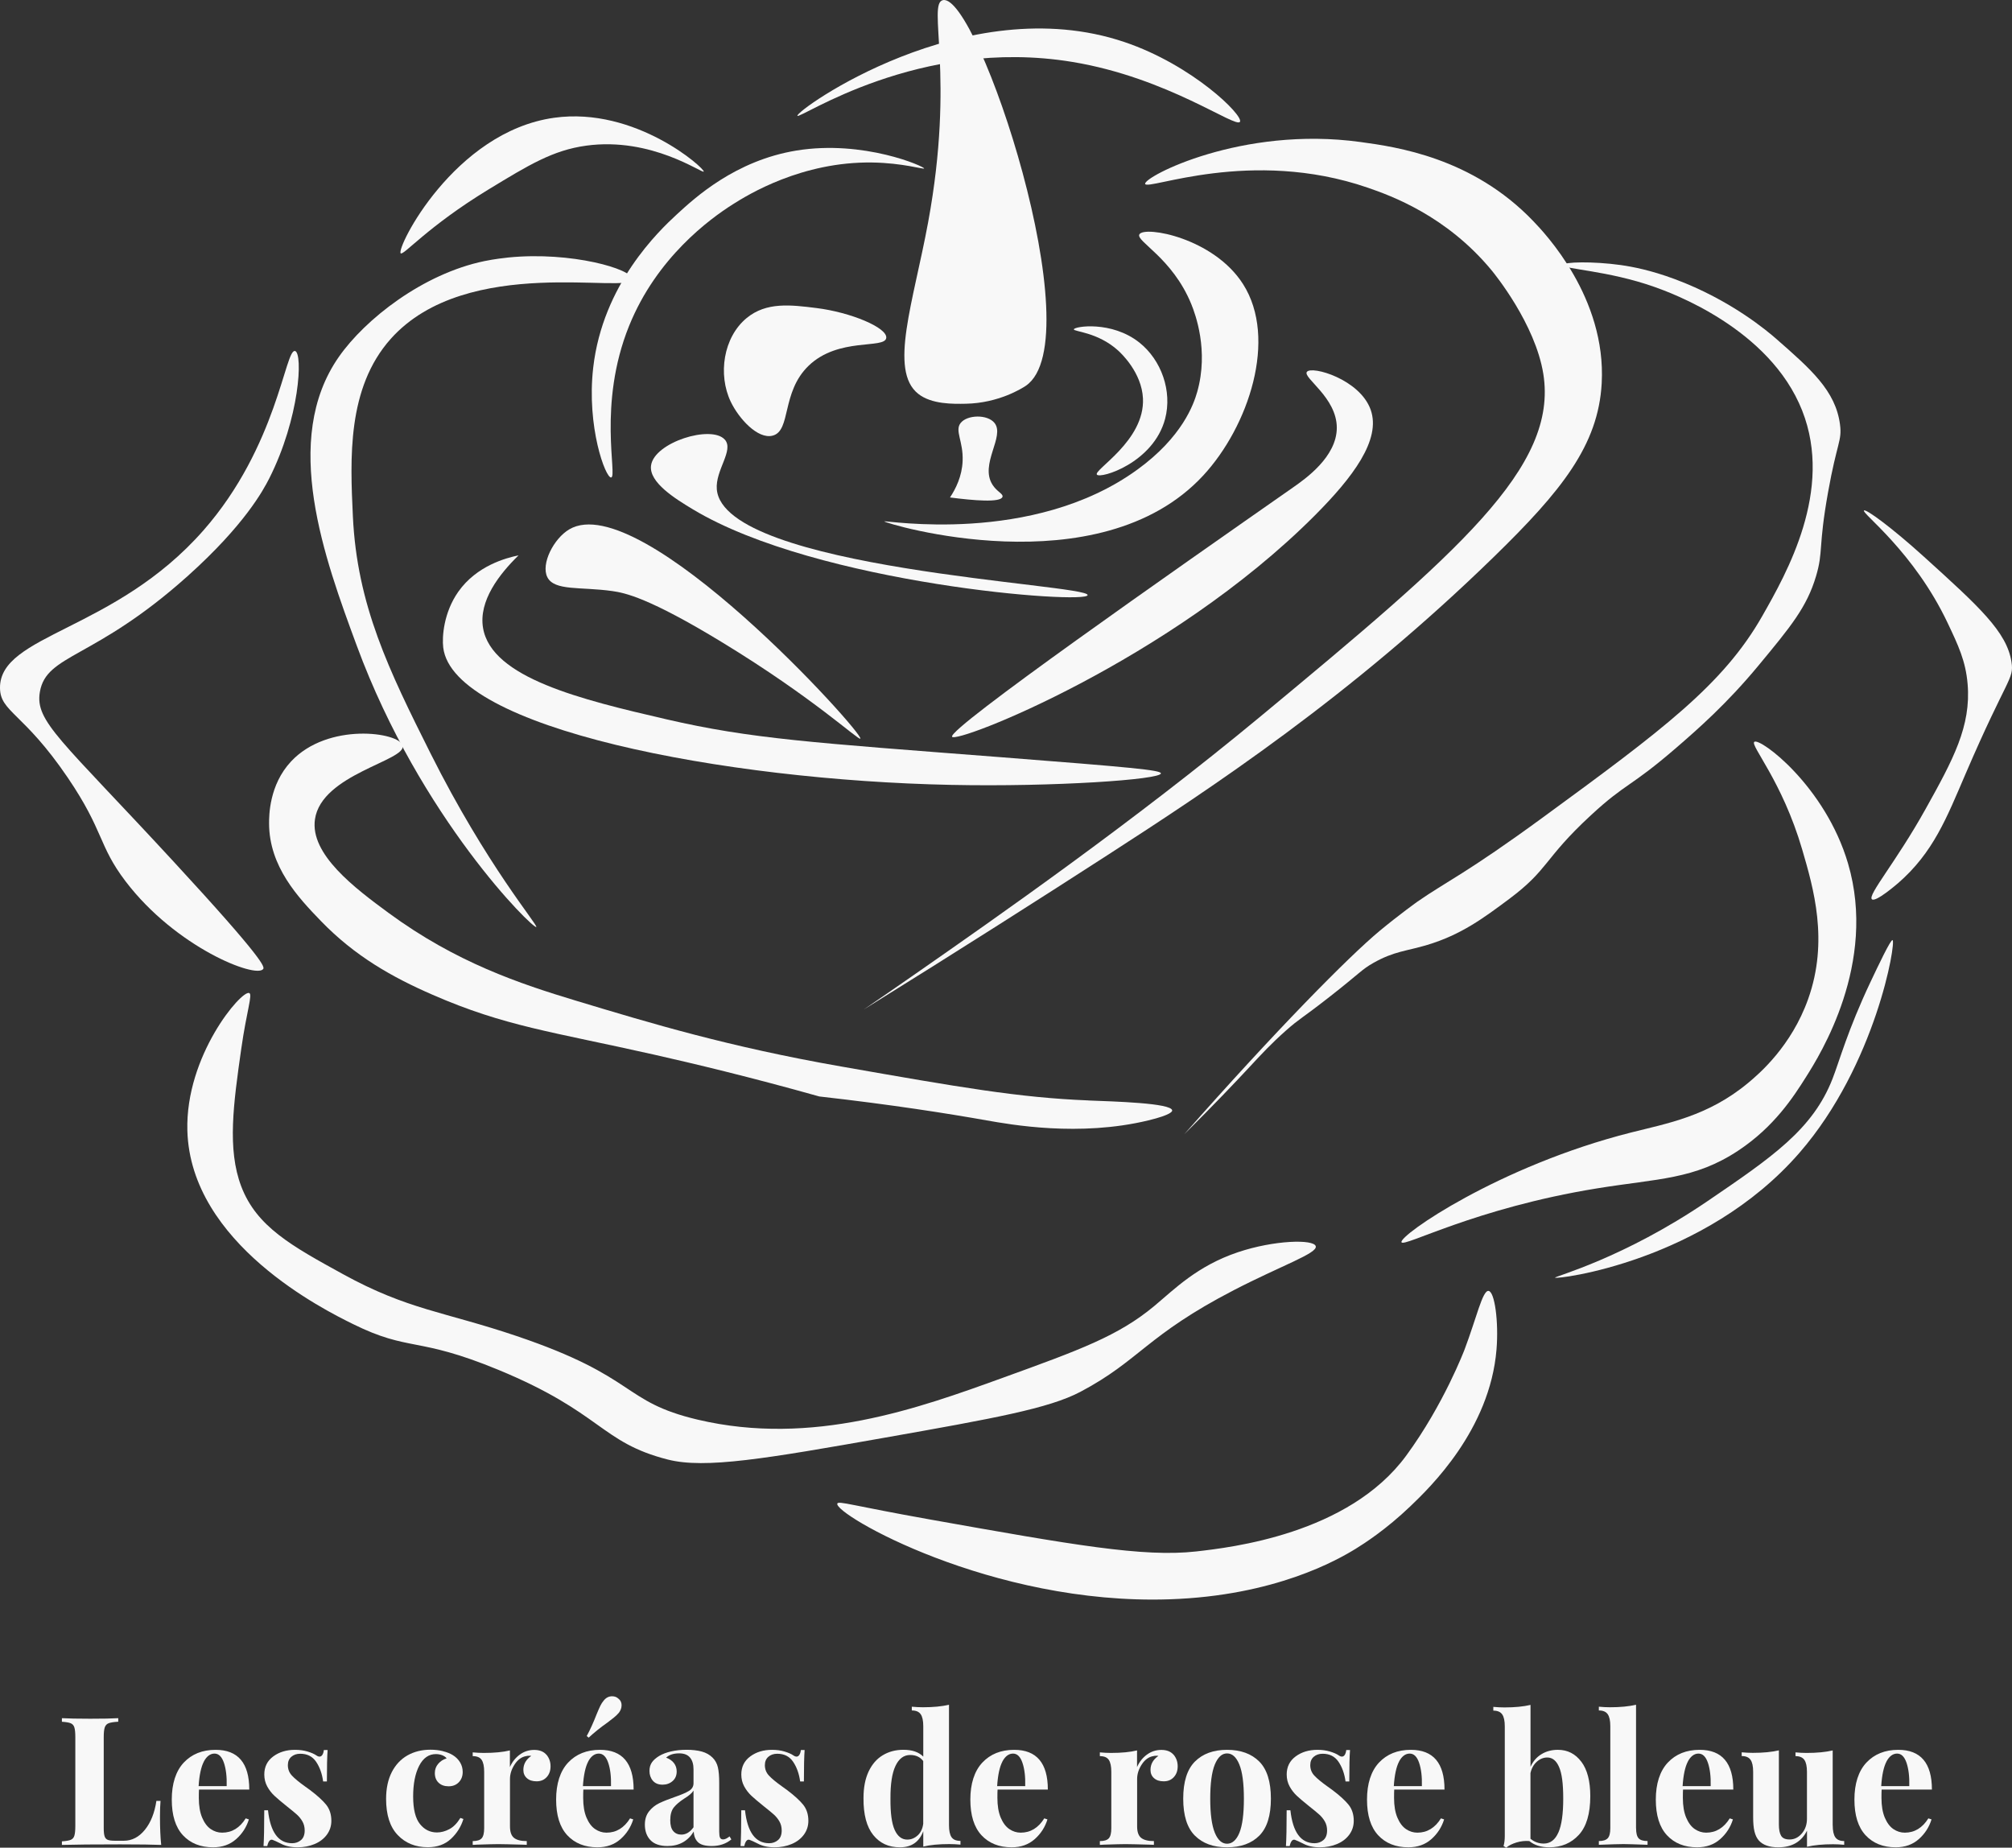
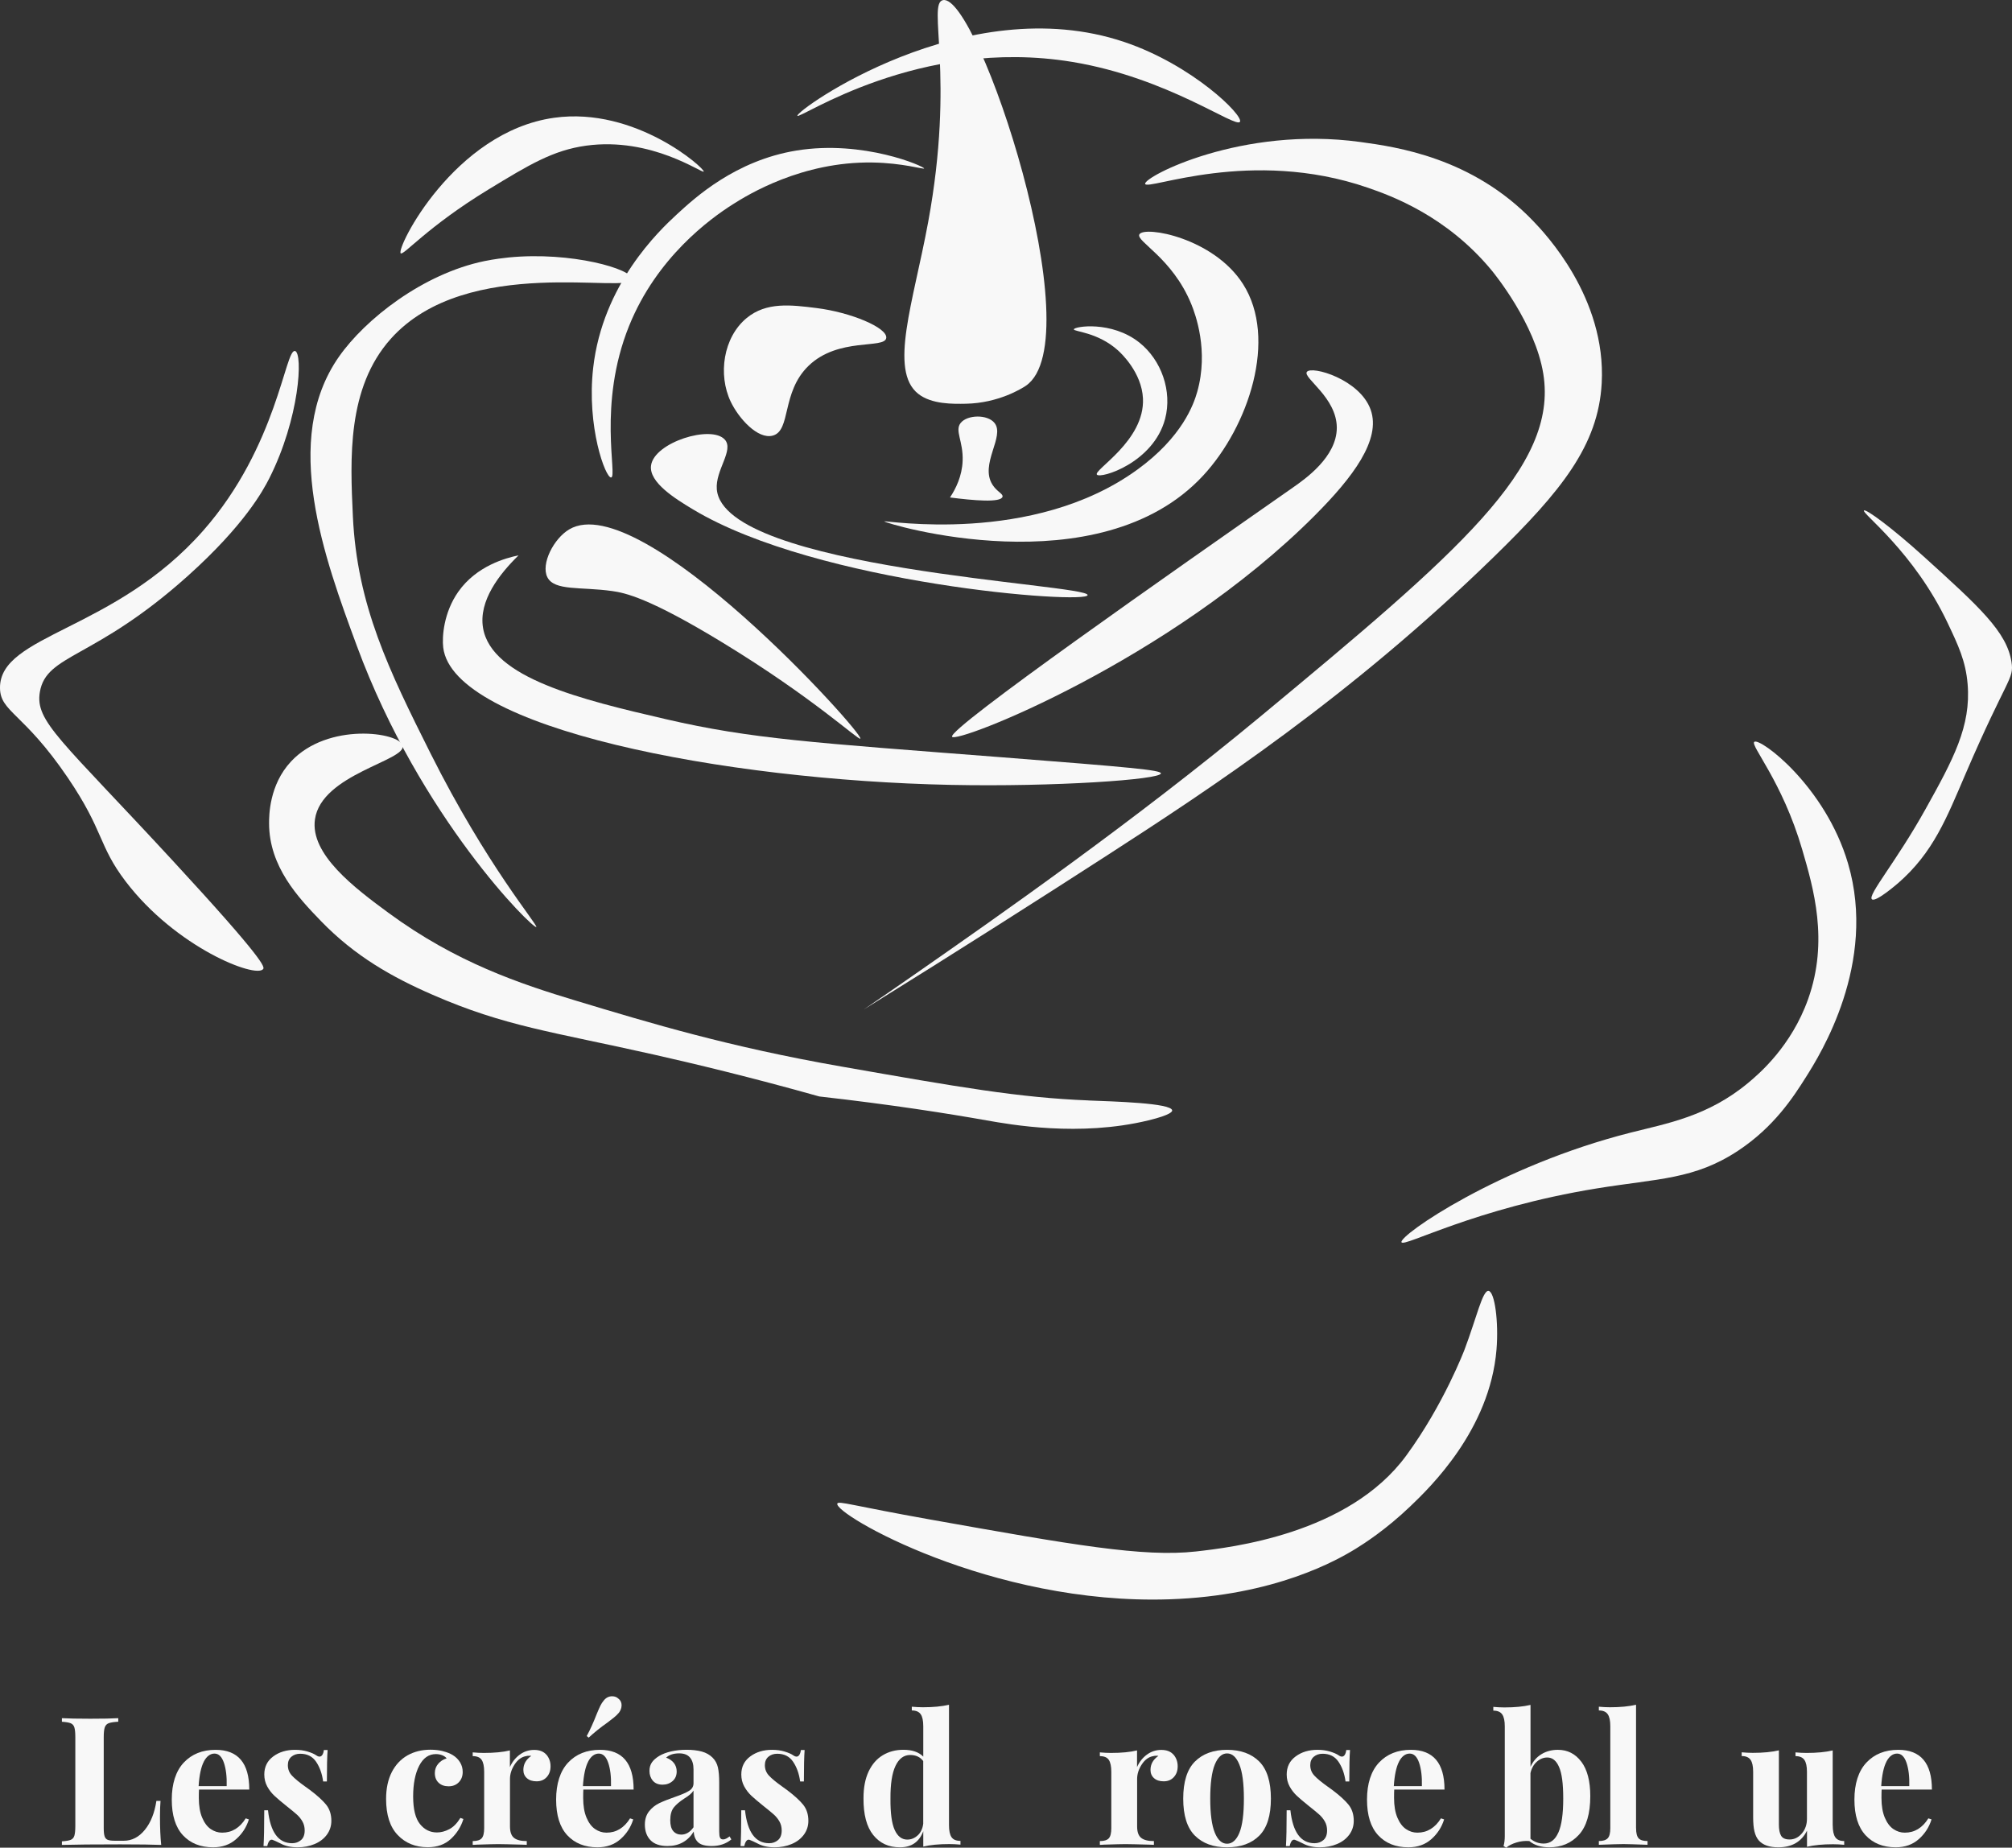
<svg xmlns="http://www.w3.org/2000/svg" id="Calque_1" data-name="Calque 1" viewBox="0 0 472.28 433.67">
  <rect x="0" y="0" width="472.28" height="433.67" fill="#333333" stroke="none" />
  <defs>
    <style>
      .cls-1 {
        fill: #f8f8f8;
      }
    </style>
  </defs>
-   <path class="cls-1" d="M277.96,266.24c6.78-6.71,11.94-12.14,15.44-15.91,2.86-3.07,4.95-5.34,8.42-8.42,3.38-2.99,3.56-2.69,10.29-7.96,7.33-5.73,7.45-6.35,10.29-7.96,4.87-2.75,7.75-2.74,12.63-4.21,7.97-2.4,13.22-6.31,19.19-10.76,9.41-7.02,8.07-9.37,19.19-19.65,8.38-7.75,9.12-6.4,20.12-15.91,4.9-4.24,11.75-10.21,19.19-19.19,7.6-9.17,11.41-13.76,13.57-21.06,1.74-5.87.48-6.65,2.81-19.65,2.11-11.82,3.31-12.05,2.81-15.91-1.02-7.93-6.86-13.02-14.97-20.12-1.91-1.67-10.65-9.14-23.87-14.04-5.59-2.07-9.82-2.88-12.63-3.28-6.44-.9-13.49-.77-13.57,0-.1.95,10.59,1.26,21.53,5.15,3.57,1.27,26.97,9.6,34.63,29.01,7.4,18.75-3.68,38.22-9.36,48.2-9.19,16.15-23.41,26.74-51.47,47.26-18.05,13.2-22.67,15.06-29.45,19.77,0,0-4.27,3.04-8.92,6.9-7.25,6.03-24.39,23.38-45.86,47.73Z" />
  <path class="cls-1" d="M255.5,258.28c-16.35-.65-30.24-3.09-58.03-7.96-26.5-4.64-44.67-10.14-62.24-15.44-13.22-3.99-28.2-8.99-43.99-20.59-7.97-5.85-18.5-13.78-17.31-21.99,1.53-10.62,21.48-13.76,20.59-17.31-.79-3.14-17.56-5.54-26.21,3.74-5.17,5.54-5.15,12.81-5.15,14.51.02,10.16,6.8,17.38,12.17,22.93,8.01,8.28,16.75,13.19,26.21,17.31,17.01,7.42,27.86,8.62,51.94,14.04,9.23,2.08,22.62,5.27,38.84,9.83,17.04,1.92,30.22,4.01,39.31,5.62,5.52.97,21.72,3.91,37.9,0,5.54-1.34,5.63-2.16,5.62-2.34-.11-1.75-13.84-2.11-19.65-2.34Z" />
  <path class="cls-1" d="M125.88,217.57c-.72.53-27.16-25.47-42.12-65.98-7.56-20.48-17.85-48.35-4.21-67.85,6.18-8.84,19.73-19.48,34.16-22.46,2.39-.49,4.64-.74,5.67-.85,14.8-1.46,29.08,2.77,28.96,5.06-.2,3.75-38.71-6.02-56.62,14.04-10.3,11.54-9.52,28.16-8.89,41.65.98,20.85,8.45,36.14,18.25,55.69,13.22,26.37,25.31,40.34,24.8,40.71Z" />
  <path class="cls-1" d="M133.63,124.24c-3.65,2.15-6.71,8.12-5.15,11.23,1.65,3.28,7.83,2.21,15.26,3.26,2.93.42,8.48,1.51,25.74,12.01,21.59,13.14,32.06,23.1,32.47,22.63.96-1.08-51.46-59.06-68.32-49.13Z" />
  <path class="cls-1" d="M223.47,172.91c.82,1.81,51.17-17.84,85.17-51.94,8.88-8.91,15.6-17.75,13.1-24.8-2.54-7.17-13.86-10.39-14.97-8.89-1.02,1.37,7.01,5.99,7.02,13.1.01,6.86-7.43,12.04-10.29,14.04-28.09,19.63-80.9,56.53-80.02,58.49Z" />
  <path class="cls-1" d="M170.13,103.18c-3.14-3.53-16.57.63-17.31,6.08-.54,3.96,5.72,7.82,9.83,10.29,29.26,17.62,92.55,22.36,92.65,20.12.12-2.6-85.38-6-87.04-24.8-.4-4.52,4.1-9.19,1.87-11.7Z" />
  <path class="cls-1" d="M207.56,122.37c-.01.42,50.34,15.73,74.87-10.76,10.67-11.53,17.51-32.11,9.36-44.92-6.92-10.89-23.11-13.72-24.33-11.7-.96,1.59,7.71,5.48,12.17,16.38.96,2.35,4.14,10.91,1.4,20.59-.82,2.9-3.49,10.59-14.04,18.25-24.63,17.9-59.42,11.82-59.43,12.17Z" />
  <path class="cls-1" d="M208.03,79.32c-.35,2.66-11.24-.25-18.25,6.55-6.43,6.24-4.03,15.24-8.42,16.38-3.49.9-7.94-4.01-9.83-7.96-3.04-6.36-1.76-15.12,3.74-19.65,4.63-3.81,10.37-3.09,16.38-2.34,8.05,1,16.7,4.62,16.38,7.02Z" />
  <path class="cls-1" d="M143.45,112.07c1.56-.16-3.24-17.1,4.21-35.56,6.5-16.11,19.02-25.17,24.33-28.54,3.54-2.25,16.21-10.07,32.76-9.83,7.13.1,12.12,1.67,12.17,1.4.09-.45-14.21-6.77-29.95-4.21-14.37,2.34-23.88,11.11-28.08,14.97-4.25,3.92-17.41,16.41-19.65,36.03-1.58,13.86,2.9,25.87,4.21,25.74Z" />
  <path class="cls-1" d="M215.52,92.42c-6.91-5.5-1.12-21.49,2.34-40.24,6.37-34.5-.27-51.36,3.48-52.15,8.2-1.72,35.22,79.77,19.45,90.52-.87.59-6.38,4.06-14.04,4.21-3,.06-8.09.16-11.23-2.34Z" />
  <path class="cls-1" d="M223,116.75c1.35-2.04,2.82-4.97,2.96-8.58.18-4.6-1.91-7.07-.47-8.89,1.54-1.95,6.3-2.08,7.96,0,2.51,3.17-3.57,9.66-.47,14.51,1.06,1.65,2.54,2.1,2.34,2.81-.4,1.42-6.76.88-12.32.16Z" />
  <path class="cls-1" d="M252.07,77.29c.13-.69,8.87-2.07,15.39,3.12,5.16,4.11,7.74,11.4,6.03,17.89-2.73,10.35-15.2,14.14-16.01,13.1-.87-1.11,11.29-7.92,10.81-17.89-.29-6.1-5.17-10.64-5.82-11.23-4.83-4.38-10.5-4.42-10.4-4.99Z" />
  <path class="cls-1" d="M94.06,59.46c-1.14-1.1,12.48-28.54,36.03-31.82,19.16-2.67,35.4,11.96,35.1,12.63-.25.56-12.21-8.2-27.61-6.08-7.78,1.07-13.43,4.51-22.93,10.29-14.3,8.71-19.96,15.58-20.59,14.97Z" />
  <path class="cls-1" d="M187.18,27.17c-.47-1.16,39.5-29.87,76.74-17.31,16.02,5.4,27.99,17.24,27.14,18.72-.94,1.63-16.87-10.33-39.31-14.04-36.14-5.97-64.19,13.6-64.58,12.63Z" />
  <path class="cls-1" d="M69.26,82.39c-2.33-.67-4.12,22.32-21.53,42.12C26.89,148.21-.1,148.87,0,161.47c.05,5.67,5.5,5.72,15.91,21.06,8.54,12.58,7.13,15.87,13.57,24.33,11.82,15.53,30.55,22.83,32.29,20.59.36-.47.46-1.96-21.06-25.27-26.42-28.63-32.54-32.85-31.35-39.78,1.54-8.94,12.72-7.52,34.63-27.14,13.42-12.01,17.83-20.26,19.19-22.93,7.18-14.18,7.97-29.4,6.08-29.95Z" />
-   <path class="cls-1" d="M58.49,233.07c-1.81-.72-15,14.71-14.51,32.29.74,26.57,32.3,42.16,38.84,45.39,13.38,6.61,14.95,2.83,34.16,10.76,24.39,10.07,23.97,17.03,39.78,21.06,8.77,2.23,22.97-.2,51.01-5.15,25.53-4.51,38.44-6.84,45.86-10.76,13.9-7.35,15.48-13.24,36.03-23.87,11.25-5.81,19.64-8.63,19.19-10.29-.46-1.69-9.75-1.45-18.25,1.4-9.61,3.23-14.93,8.7-19.65,12.63-8.44,7.03-17.48,10.3-35.56,16.85-19.7,7.13-44.69,16.18-71.6,9.83-17.99-4.25-13.85-9.95-42.58-19.65-16.97-5.73-25.44-6.11-40.71-14.51-12.05-6.62-20.27-11.14-23.87-20.59-3.34-8.77-1.82-19.48,0-32.29,1.27-8.92,2.71-12.77,1.87-13.1Z" />
  <path class="cls-1" d="M328.97,291.56c.5,1.3,17.14-7.97,45.86-12.63,14.41-2.34,22.94-2.07,33.22-8.89,8.42-5.59,12.9-12.53,15.91-17.31,3.21-5.09,16.75-26.58,9.83-50.07-5.36-18.21-20.63-29.54-21.99-28.55-1.07.78,6.53,9.19,11.23,25.27,2.65,9.07,6.27,21.42,1.4,35.1-3.94,11.08-11.48,17.52-14.04,19.65-9.48,7.9-19.05,9.53-27.61,11.7-30.94,7.84-54.43,24.16-53.81,25.74Z" />
  <path class="cls-1" d="M445.49,207.33c8.34-7.23,11.45-15.37,15.91-25.74,9.81-22.81,11.39-22.08,10.76-26.21-1.08-7.08-7.58-12.97-20.59-24.75-7.53-6.82-13.63-11.27-14.04-10.81-.59.64,11.7,9.63,19.65,26.41,2.48,5.23,4.23,8.92,4.68,14.3.84,9.92-3.38,17.72-9.88,29.38-6.96,12.49-13.66,20.2-12.58,21.16.85.76,5.75-3.45,6.08-3.74Z" />
  <path class="cls-1" d="M196.54,352.91c-.82,2.44,36.09,23.87,77.99,22.46,24.8-.83,39.46-9.26,43.68-11.85,2-1.23,7.16-4.54,12.84-9.98,4.5-4.31,18.68-17.89,20.23-36.82.53-6.46-.42-13.56-1.87-13.73-1.42-.16-2.81,6.29-5.62,13.73,0,0-4.87,12.9-13.73,24.96-13.54,18.43-41.26,21.55-49.29,22.46-12.41,1.4-29.07-1.56-62.39-7.49-18.24-3.24-21.6-4.46-21.84-3.74Z" />
-   <path class="cls-1" d="M365,299.88c.18.47,35.08-3.62,57.4-29.32,17.95-20.67,22.74-49.54,21.84-49.91-.44-.18-3.38,6.03-5.2,9.88-5.35,11.32-7.23,18.42-8.89,22.67-4.64,11.89-14.14,18.36-29.32,28.7-19.86,13.52-35.95,17.66-35.82,17.99Z" />
  <path class="cls-1" d="M202.83,236.89c22.6-14.04,41.92-26.36,57.14-36.19,24.38-15.74,57.04-37.2,90.73-70.04,15.82-15.42,24.47-26.14,25.27-40.71,1.1-20.13-13.43-35.31-16.07-38.06-14.31-14.94-32.17-17.41-40.56-18.56-27.84-3.84-50.91,8.17-50.54,9.83.38,1.68,24.75-8.6,52.28.9,5.41,1.87,18.4,6.54,29.01,19.34.72.87,10.27,12.59,12.17,24.33,3.54,21.93-19.93,41.9-66.32,80.37-30.07,24.94-62.49,47.53-80.25,59.91-5.38,3.75-9.85,6.82-12.87,8.88Z" />
  <path class="cls-1" d="M121.72,130.35c-2.88.58-9.84,2.42-14.14,8.53-3.45,4.9-3.84,10.61-3.54,13.1,2.29,19,65.93,31.15,119.17,32.24,24.27.5,49.27-1.24,49.29-2.7,0-.77-6.84-1.41-37.47-3.79-44.31-3.43-58.68-4.3-78.59-8.9-20.04-4.63-41.05-9.72-43.05-21.42-1.09-6.4,3.86-12.7,8.32-17.05Z" />
  <g>
    <path class="cls-1" d="M27.76,404.1c-1.01.06-1.74.17-2.21.34s-.78.49-.95.97c-.17.48-.25,1.25-.25,2.31v21.34c0,.9.07,1.55.21,1.95.14.41.38.68.74.82.35.14.92.21,1.7.21h2.06c1.9,0,3.55-.85,4.94-2.56,1.39-1.71,2.29-3.98,2.71-6.8h.97c-.08.95-.13,2.18-.13,3.7,0,2.69.1,4.9.29,6.64-1.9-.08-5.11-.13-9.62-.13-6.1,0-10.67.04-13.69.13v-.84c.92-.06,1.6-.17,2.04-.34s.73-.49.88-.97c.15-.48.23-1.25.23-2.31v-20.83c0-1.06-.08-1.83-.23-2.31-.15-.48-.45-.8-.88-.97s-1.11-.28-2.04-.34v-.84c1.43.08,3.64.13,6.64.13s5.05-.04,6.59-.13v.84Z" />
    <path class="cls-1" d="M57.66,426.78l.76.25c-.56,1.82-1.56,3.37-3,4.64-1.44,1.27-3.24,1.91-5.4,1.91-2.97,0-5.33-.95-7.08-2.83-1.75-1.89-2.62-4.68-2.62-8.38s.94-6.67,2.81-8.67c1.88-2,4.37-3,7.48-3,5.26,0,7.9,3.11,7.9,9.32h-11.8c-.03.42-.04,1.08-.04,1.97,0,1.85.26,3.39.78,4.62s1.19,2.13,2.02,2.69c.83.56,1.71.84,2.67.84,2.3,0,4.14-1.12,5.54-3.36ZM47.86,413.45c-.66,1.25-1.07,3.17-1.24,5.77h6.59c.06-2.21-.16-4.04-.65-5.48-.49-1.44-1.23-2.16-2.21-2.16s-1.84.62-2.5,1.87Z" />
    <path class="cls-1" d="M72.19,411.1c.9.27,1.58.57,2.06.9.28.2.53.29.76.29.25,0,.47-.13.65-.4.18-.27.3-.65.36-1.15h.88c-.11,1.43-.17,3.89-.17,7.39h-.88c-.25-1.85-.81-3.39-1.66-4.64s-2.09-1.87-3.72-1.87c-.84,0-1.53.24-2.08.71-.55.48-.82,1.13-.82,1.97,0,.95.32,1.77.97,2.46.64.69,1.65,1.52,3.02,2.5l1.22.88c1.71,1.29,2.97,2.44,3.78,3.44.81,1.01,1.22,2.27,1.22,3.78,0,1.23-.36,2.32-1.07,3.28-.71.95-1.67,1.68-2.88,2.18-1.2.5-2.53.76-3.99.76-1.54,0-2.86-.29-3.95-.88-.9-.45-1.54-.74-1.93-.88-.28-.08-.53,0-.74.27-.21.27-.37.67-.48,1.2h-.88c.11-1.6.17-4.4.17-8.4h.88c.56,5.15,2.45,7.73,5.67,7.73.81,0,1.5-.25,2.08-.74.57-.49.86-1.24.86-2.25,0-.78-.17-1.48-.52-2.1-.35-.62-.79-1.16-1.32-1.64-.53-.48-1.33-1.13-2.39-1.97-1.26-1.01-2.22-1.82-2.88-2.44-.66-.62-1.22-1.34-1.68-2.18-.46-.84-.69-1.78-.69-2.81,0-1.79.7-3.21,2.1-4.24,1.4-1.04,3.11-1.55,5.12-1.55,1.06,0,2.04.13,2.94.4Z" />
    <path class="cls-1" d="M103.99,411.03c.92.22,1.69.53,2.31.92.73.45,1.29,1.02,1.7,1.7.41.69.61,1.43.61,2.25,0,.98-.31,1.79-.92,2.42-.62.63-1.41.94-2.39.94s-1.76-.28-2.35-.84c-.59-.56-.88-1.32-.88-2.27,0-.84.27-1.57.8-2.18.53-.62,1.19-1.04,1.97-1.26-.22-.31-.57-.55-1.03-.74-.46-.18-.96-.27-1.49-.27-1.68,0-2.99.92-3.93,2.75-.94,1.83-1.41,4.24-1.41,7.2s.53,5.15,1.6,6.47c1.06,1.32,2.39,1.97,3.99,1.97.95,0,1.91-.25,2.88-.76.97-.5,1.84-1.39,2.62-2.65l.71.25c-.56,1.82-1.54,3.38-2.94,4.68-1.4,1.3-3.21,1.95-5.42,1.95-2.88,0-5.24-.95-7.06-2.86-1.82-1.9-2.73-4.73-2.73-8.48,0-2.46.45-4.56,1.34-6.3.9-1.74,2.13-3.04,3.7-3.93,1.57-.88,3.36-1.32,5.38-1.32,1.04,0,2.02.11,2.94.34Z" />
    <path class="cls-1" d="M128.26,411.83c.64.76.97,1.67.97,2.73s-.3,1.88-.9,2.54c-.6.66-1.39.99-2.37.99s-1.71-.24-2.27-.73c-.56-.49-.84-1.14-.84-1.95,0-1.34.62-2.44,1.85-3.28-.11-.03-.28-.04-.5-.04-.28,0-.5.03-.67.08-1.06.17-1.97.81-2.71,1.93-.74,1.12-1.11,2.27-1.11,3.44v11.13c0,1.29.31,2.18.94,2.69s1.63.76,3,.76v.88c-.39,0-.71-.01-.97-.04-2.86-.08-4.76-.13-5.71-.13-.76,0-2.48.04-5.17.13-.22.03-.5.04-.84.04v-.88c1.01,0,1.71-.22,2.1-.65.39-.43.59-1.22.59-2.37v-13.23c0-1.29-.2-2.23-.59-2.81-.39-.59-1.09-.88-2.1-.88v-.88c.9.08,1.76.13,2.6.13,2.49,0,4.54-.2,6.13-.59v3.91c.53-1.2,1.3-2.18,2.31-2.92,1.01-.74,2.14-1.11,3.4-1.11s2.21.38,2.86,1.13Z" />
    <path class="cls-1" d="M147.88,426.78l.76.25c-.56,1.82-1.56,3.37-3,4.64-1.44,1.27-3.24,1.91-5.4,1.91-2.97,0-5.33-.95-7.08-2.83-1.75-1.89-2.62-4.68-2.62-8.38s.94-6.67,2.81-8.67c1.88-2,4.37-3,7.48-3,5.26,0,7.9,3.11,7.9,9.32h-11.8c-.03.42-.04,1.08-.04,1.97,0,1.85.26,3.39.78,4.62s1.19,2.13,2.02,2.69c.83.56,1.71.84,2.67.84,2.3,0,4.14-1.12,5.54-3.36ZM138.07,413.45c-.66,1.25-1.07,3.17-1.24,5.77h6.59c.06-2.21-.16-4.04-.65-5.48-.49-1.44-1.23-2.16-2.21-2.16s-1.84.62-2.5,1.87ZM145.9,400.28c0,.59-.21,1.16-.63,1.72-.31.36-.69.74-1.15,1.11s-.96.76-1.49,1.16c-1.68,1.18-3.16,2.37-4.45,3.57l-.46-.38c.76-1.37,1.54-3.09,2.35-5.17.36-.87.65-1.52.86-1.95.21-.43.47-.83.78-1.2.53-.67,1.19-1.01,1.97-1.01.59,0,1.08.18,1.47.55.5.36.76.9.76,1.6Z" />
    <path class="cls-1" d="M152.69,431.91c-.88-.92-1.32-2.14-1.32-3.65,0-1.26.33-2.3.99-3.13.66-.83,1.46-1.46,2.39-1.91.94-.45,2.13-.92,3.59-1.43,1.54-.53,2.67-1.01,3.38-1.45.71-.43,1.07-1.03,1.07-1.79v-3.28c0-1.18-.27-2.09-.82-2.75-.55-.66-1.39-.99-2.54-.99-1.34,0-2.37.34-3.07,1.01.78.28,1.39.7,1.83,1.26.43.56.65,1.22.65,1.97,0,.95-.32,1.71-.97,2.27-.64.56-1.43.84-2.35.84-.98,0-1.74-.31-2.27-.92-.53-.62-.8-1.39-.8-2.31,0-.78.19-1.45.57-2s.96-1.06,1.74-1.53c.76-.45,1.69-.8,2.79-1.05,1.11-.25,2.32-.38,3.63-.38s2.56.14,3.57.42c1.01.28,1.85.76,2.52,1.43.62.62,1.03,1.37,1.24,2.27.21.9.31,2.11.31,3.65v11.42c0,.67.06,1.15.19,1.43s.37.42.73.42c.42,0,.92-.24,1.51-.71l.42.71c-1.26,1.04-2.8,1.55-4.62,1.55-1.54,0-2.62-.31-3.23-.92-.62-.62-.94-1.44-.97-2.48-1.4,2.27-3.46,3.4-6.17,3.4-1.79,0-3.13-.46-4.01-1.39ZM162.79,428.88v-8.61c-.34.56-1.05,1.18-2.14,1.85-1.09.7-1.92,1.4-2.48,2.1-.56.7-.84,1.71-.84,3.02,0,1.15.24,2,.71,2.54.48.55,1.11.82,1.89.82,1.09,0,2.04-.57,2.86-1.72Z" />
    <path class="cls-1" d="M184.16,411.1c.9.27,1.58.57,2.06.9.28.2.53.29.76.29.25,0,.47-.13.65-.4.18-.27.3-.65.36-1.15h.88c-.11,1.43-.17,3.89-.17,7.39h-.88c-.25-1.85-.81-3.39-1.66-4.64s-2.09-1.87-3.72-1.87c-.84,0-1.53.24-2.08.71-.55.48-.82,1.13-.82,1.97,0,.95.32,1.77.97,2.46.64.69,1.65,1.52,3.02,2.5l1.22.88c1.71,1.29,2.97,2.44,3.78,3.44.81,1.01,1.22,2.27,1.22,3.78,0,1.23-.36,2.32-1.07,3.28-.71.95-1.67,1.68-2.88,2.18-1.2.5-2.53.76-3.99.76-1.54,0-2.86-.29-3.95-.88-.9-.45-1.54-.74-1.93-.88-.28-.08-.53,0-.74.27-.21.27-.37.67-.48,1.2h-.88c.11-1.6.17-4.4.17-8.4h.88c.56,5.15,2.45,7.73,5.67,7.73.81,0,1.5-.25,2.08-.74.57-.49.86-1.24.86-2.25,0-.78-.17-1.48-.52-2.1-.35-.62-.79-1.16-1.32-1.64-.53-.48-1.33-1.13-2.39-1.97-1.26-1.01-2.22-1.82-2.88-2.44-.66-.62-1.22-1.34-1.68-2.18-.46-.84-.69-1.78-.69-2.81,0-1.79.7-3.21,2.1-4.24,1.4-1.04,3.11-1.55,5.12-1.55,1.06,0,2.04.13,2.94.4Z" />
    <path class="cls-1" d="M223.35,431.19c.39.59,1.09.88,2.1.88v.88c-.87-.08-1.74-.13-2.6-.13-2.49,0-4.54.2-6.13.59v-3.61c-.95,2.52-2.77,3.78-5.46,3.78s-4.73-.96-6.28-2.88c-1.55-1.92-2.32-4.81-2.29-8.67,0-2.46.4-4.54,1.2-6.24.8-1.69,1.9-2.97,3.32-3.82,1.41-.85,3.03-1.28,4.85-1.28,2.04,0,3.6.53,4.66,1.6v-7.14c0-1.29-.2-2.23-.61-2.81-.41-.59-1.1-.88-2.08-.88v-.88c.9.08,1.76.13,2.6.13,2.44,0,4.48-.2,6.13-.59v28.27c0,1.29.2,2.23.59,2.81ZM215.43,430.77c.71-.67,1.14-1.58,1.28-2.73v-14.7c-.7-.95-1.72-1.43-3.07-1.43-1.48,0-2.63.85-3.44,2.56-.81,1.71-1.2,4.26-1.18,7.64-.03,3.42.3,5.88.99,7.39.69,1.51,1.67,2.27,2.96,2.27.92,0,1.74-.34,2.46-1.01Z" />
-     <path class="cls-1" d="M245.11,426.78l.76.25c-.56,1.82-1.56,3.37-3,4.64-1.44,1.27-3.24,1.91-5.4,1.91-2.97,0-5.33-.95-7.08-2.83-1.75-1.89-2.62-4.68-2.62-8.38s.94-6.67,2.81-8.67c1.88-2,4.37-3,7.48-3,5.26,0,7.9,3.11,7.9,9.32h-11.8c-.03.42-.04,1.08-.04,1.97,0,1.85.26,3.39.78,4.62s1.19,2.13,2.02,2.69c.83.56,1.71.84,2.67.84,2.3,0,4.14-1.12,5.54-3.36ZM235.3,413.45c-.66,1.25-1.07,3.17-1.24,5.77h6.59c.06-2.21-.16-4.04-.65-5.48-.49-1.44-1.23-2.16-2.21-2.16s-1.84.62-2.5,1.87Z" />
    <path class="cls-1" d="M275.47,411.83c.64.76.97,1.67.97,2.73s-.3,1.88-.9,2.54c-.6.66-1.39.99-2.37.99s-1.71-.24-2.27-.73c-.56-.49-.84-1.14-.84-1.95,0-1.34.62-2.44,1.85-3.28-.11-.03-.28-.04-.5-.04-.28,0-.5.03-.67.08-1.06.17-1.97.81-2.71,1.93-.74,1.12-1.11,2.27-1.11,3.44v11.13c0,1.29.31,2.18.94,2.69s1.63.76,3,.76v.88c-.39,0-.71-.01-.97-.04-2.86-.08-4.76-.13-5.71-.13-.76,0-2.48.04-5.17.13-.22.03-.5.04-.84.04v-.88c1.01,0,1.71-.22,2.1-.65.39-.43.59-1.22.59-2.37v-13.23c0-1.29-.2-2.23-.59-2.81-.39-.59-1.09-.88-2.1-.88v-.88c.9.08,1.76.13,2.6.13,2.49,0,4.54-.2,6.13-.59v3.91c.53-1.2,1.3-2.18,2.31-2.92,1.01-.74,2.14-1.11,3.4-1.11s2.21.38,2.86,1.13Z" />
    <path class="cls-1" d="M295.59,413.45c1.82,1.83,2.73,4.74,2.73,8.71s-.91,6.87-2.73,8.69c-1.82,1.82-4.34,2.73-7.56,2.73s-5.71-.91-7.54-2.73c-1.83-1.82-2.75-4.72-2.75-8.69s.92-6.88,2.75-8.71c1.83-1.83,4.35-2.75,7.54-2.75s5.74.92,7.56,2.75ZM285.15,414.16c-.71,1.75-1.07,4.42-1.07,8s.36,6.24,1.07,7.98c.71,1.74,1.67,2.6,2.88,2.6s2.2-.86,2.9-2.58c.7-1.72,1.05-4.39,1.05-8s-.36-6.29-1.07-8.02c-.71-1.74-1.67-2.6-2.88-2.6s-2.16.88-2.88,2.62Z" />
    <path class="cls-1" d="M312.18,411.1c.9.27,1.58.57,2.06.9.28.2.53.29.76.29.25,0,.47-.13.65-.4.18-.27.3-.65.36-1.15h.88c-.11,1.43-.17,3.89-.17,7.39h-.88c-.25-1.85-.81-3.39-1.66-4.64s-2.09-1.87-3.72-1.87c-.84,0-1.53.24-2.08.71-.55.48-.82,1.13-.82,1.97,0,.95.32,1.77.97,2.46.64.69,1.65,1.52,3.02,2.5l1.22.88c1.71,1.29,2.97,2.44,3.78,3.44.81,1.01,1.22,2.27,1.22,3.78,0,1.23-.36,2.32-1.07,3.28-.71.95-1.67,1.68-2.88,2.18-1.2.5-2.53.76-3.99.76-1.54,0-2.86-.29-3.95-.88-.9-.45-1.54-.74-1.93-.88-.28-.08-.53,0-.74.27-.21.27-.37.67-.48,1.2h-.88c.11-1.6.17-4.4.17-8.4h.88c.56,5.15,2.45,7.73,5.67,7.73.81,0,1.5-.25,2.08-.74.57-.49.86-1.24.86-2.25,0-.78-.17-1.48-.52-2.1-.35-.62-.79-1.16-1.32-1.64-.53-.48-1.33-1.13-2.39-1.97-1.26-1.01-2.22-1.82-2.88-2.44-.66-.62-1.22-1.34-1.68-2.18-.46-.84-.69-1.78-.69-2.81,0-1.79.7-3.21,2.1-4.24,1.4-1.04,3.11-1.55,5.12-1.55,1.06,0,2.04.13,2.94.4Z" />
    <path class="cls-1" d="M338.22,426.78l.76.25c-.56,1.82-1.56,3.37-3,4.64-1.44,1.27-3.24,1.91-5.4,1.91-2.97,0-5.33-.95-7.08-2.83-1.75-1.89-2.62-4.68-2.62-8.38s.94-6.67,2.81-8.67c1.88-2,4.37-3,7.48-3,5.26,0,7.9,3.11,7.9,9.32h-11.8c-.03.42-.04,1.08-.04,1.97,0,1.85.26,3.39.78,4.62s1.19,2.13,2.02,2.69c.83.56,1.71.84,2.67.84,2.3,0,4.14-1.12,5.54-3.36ZM328.41,413.45c-.66,1.25-1.07,3.17-1.24,5.77h6.59c.06-2.21-.16-4.04-.65-5.48-.49-1.44-1.23-2.16-2.21-2.16s-1.84.62-2.5,1.87Z" />
    <path class="cls-1" d="M371.19,413.49c1.4,1.86,2.1,4.56,2.1,8.08,0,4.12-.9,7.15-2.69,9.09-1.79,1.95-4.1,2.92-6.93,2.92-1.93,0-3.5-.49-4.7-1.47-1.01-.08-2.02.03-3.02.34-1.01.31-1.81.71-2.39,1.22l-.63-.38c.2-.7.29-1.48.29-2.35v-25.75c0-1.29-.2-2.23-.61-2.81-.41-.59-1.1-.88-2.08-.88v-.88c.87.08,1.74.13,2.6.13,2.44,0,4.48-.2,6.13-.59v14.53c.59-1.29,1.44-2.28,2.56-2.96,1.12-.69,2.41-1.03,3.86-1.03,2.27,0,4.1.93,5.5,2.79ZM365.81,430.1c.76-1.74,1.13-4.38,1.13-7.94s-.32-5.92-.97-7.41c-.64-1.5-1.57-2.25-2.77-2.25-.9,0-1.72.33-2.46.99-.74.66-1.24,1.55-1.49,2.67v15.41c.92.76,1.96,1.13,3.11,1.13,1.54,0,2.69-.87,3.44-2.6Z" />
    <path class="cls-1" d="M384.04,429.09c0,1.15.2,1.94.59,2.37.39.43,1.09.65,2.1.65v.88c-2.91-.11-4.79-.17-5.63-.17-.95,0-2.88.06-5.8.17v-.88c.98,0,1.67-.22,2.08-.65.41-.43.61-1.22.61-2.37v-23.94c0-1.29-.2-2.23-.61-2.81-.41-.59-1.1-.88-2.08-.88v-.88c.9.08,1.76.13,2.6.13,2.44,0,4.48-.2,6.13-.59v28.98Z" />
-     <path class="cls-1" d="M406.01,426.78l.76.25c-.56,1.82-1.56,3.37-3,4.64-1.44,1.27-3.24,1.91-5.4,1.91-2.97,0-5.33-.95-7.08-2.83-1.75-1.89-2.62-4.68-2.62-8.38s.94-6.67,2.81-8.67c1.88-2,4.37-3,7.48-3,5.26,0,7.9,3.11,7.9,9.32h-11.8c-.03.42-.04,1.08-.04,1.97,0,1.85.26,3.39.78,4.62s1.19,2.13,2.02,2.69c.83.56,1.71.84,2.67.84,2.3,0,4.14-1.12,5.54-3.36ZM396.2,413.45c-.66,1.25-1.07,3.17-1.24,5.77h6.59c.06-2.21-.16-4.04-.65-5.48-.49-1.44-1.23-2.16-2.21-2.16s-1.84.62-2.5,1.87Z" />
    <path class="cls-1" d="M430.2,428.42c0,1.29.2,2.23.61,2.81.41.59,1.1.88,2.08.88v.88c-.87-.08-1.74-.13-2.6-.13-2.44,0-4.48.2-6.13.59v-3.78c-1.29,2.6-3.54,3.91-6.76,3.91-2.1,0-3.63-.55-4.58-1.64-.45-.53-.78-1.22-.99-2.08-.21-.85-.31-1.98-.31-3.38v-10.63c0-1.29-.2-2.23-.61-2.81-.41-.59-1.1-.88-2.08-.88v-.88c.87.08,1.74.13,2.6.13,2.44,0,4.48-.2,6.13-.59v17.39c0,1.18.17,2.06.52,2.65.35.59,1.01.88,1.99.88,1.12,0,2.08-.47,2.88-1.41.8-.94,1.2-2.09,1.2-3.46v-11c0-1.29-.2-2.23-.61-2.81-.41-.59-1.1-.88-2.08-.88v-.88c.9.08,1.76.13,2.6.13,2.44,0,4.48-.2,6.13-.59v17.6Z" />
    <path class="cls-1" d="M452.63,426.78l.76.25c-.56,1.82-1.56,3.37-3,4.64-1.44,1.27-3.24,1.91-5.4,1.91-2.97,0-5.33-.95-7.08-2.83-1.75-1.89-2.62-4.68-2.62-8.38s.94-6.67,2.81-8.67c1.88-2,4.37-3,7.48-3,5.26,0,7.9,3.11,7.9,9.32h-11.8c-.03.42-.04,1.08-.04,1.97,0,1.85.26,3.39.78,4.62s1.19,2.13,2.02,2.69c.83.56,1.71.84,2.67.84,2.3,0,4.14-1.12,5.54-3.36ZM442.82,413.45c-.66,1.25-1.07,3.17-1.24,5.77h6.59c.06-2.21-.16-4.04-.65-5.48-.49-1.44-1.23-2.16-2.21-2.16s-1.84.62-2.5,1.87Z" />
  </g>
</svg>